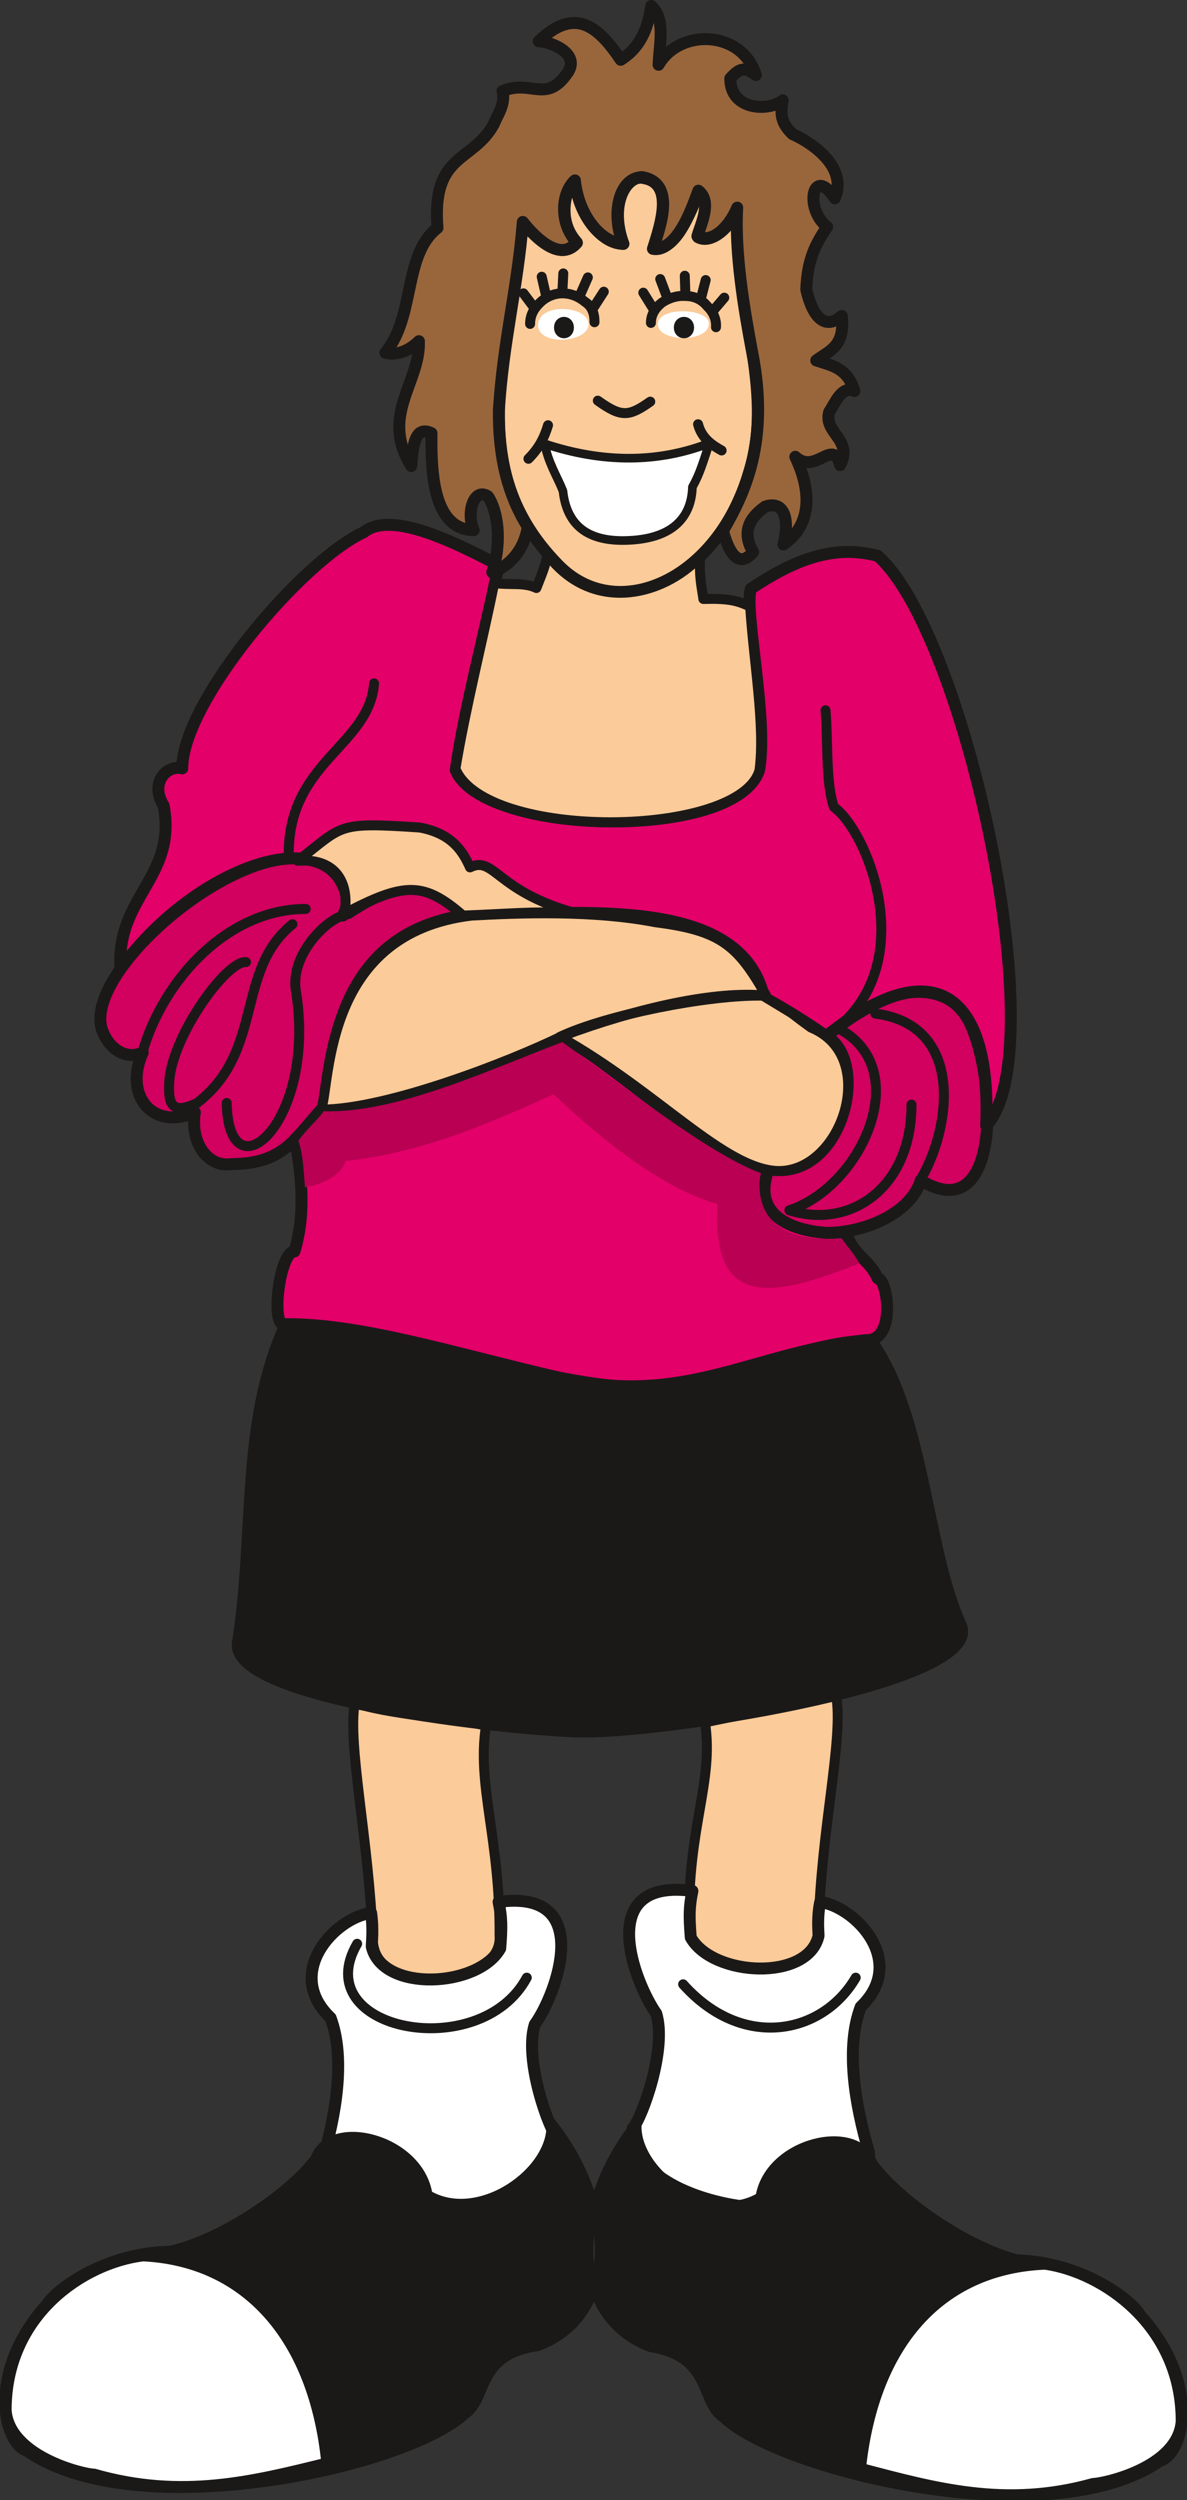
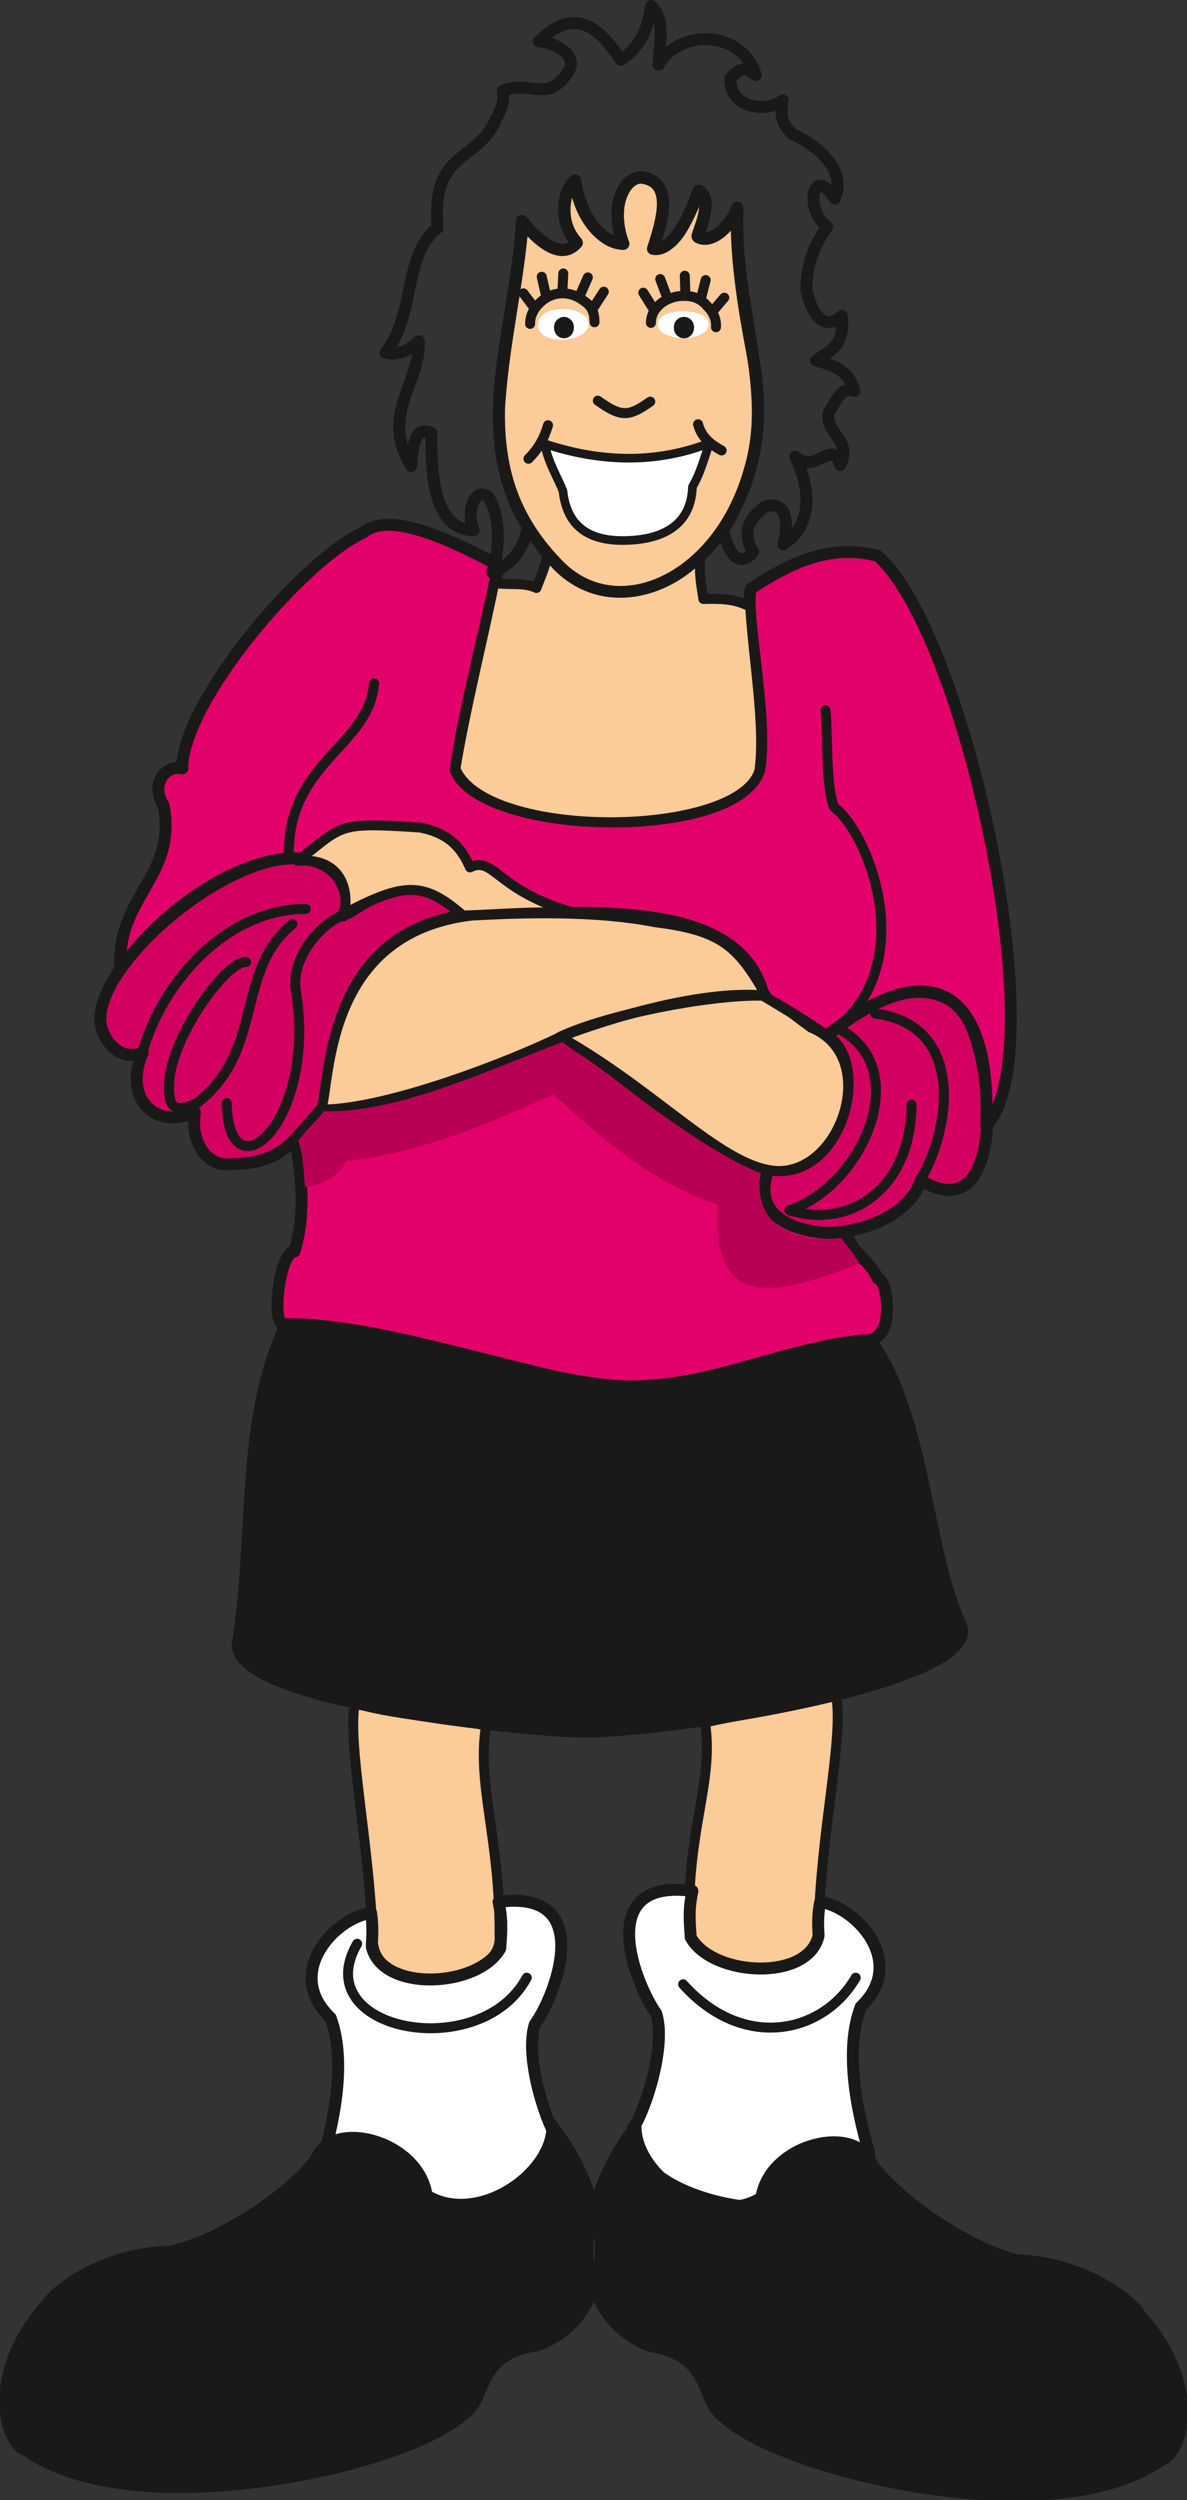
<svg xmlns="http://www.w3.org/2000/svg" xml:space="preserve" width="35.76mm" height="75.26mm" fill-rule="evenodd" stroke-linejoin="round" stroke-width="28.222" preserveAspectRatio="xMidYMid" version="1.2" viewBox="0 0 3576 7526">
  <rect x="0" y="0" width="3576" height="7526" fill="#333333" stroke="none" />
  <defs class="ClipPathGroup">
    <clipPath id="a" clipPathUnits="userSpaceOnUse">
      <path d="M0 0h3576v7526H0z" />
    </clipPath>
  </defs>
  <g class="SlideGroup">
    <g class="Slide" clip-path="url(#a)">
      <g class="Page">
        <g class="com.sun.star.drawing.ClosedBezierShape">
          <path fill="none" d="M284 2564h2710v1167H284z" class="BoundingBox" />
          <path fill="#D2005E" d="M2492 3120c134 84 40 450-187 397-63 277 410 229 469 36 254 155 231-354 129-509-129-140-353 7-411 76Zm0 0Zm-1076-367c-337 43-414 306-436 575-85 84-113 176-283 176-66 11-125-58-110-156-124 56-216-48-157-180-51 25-107-13-125-76-47-198 514-653 710-466 28 38 48 71 18 130 201-135 272-77 383-3Z" />
          <path fill="none" stroke="#1B1918" stroke-linecap="round" stroke-width="36" d="M2492 3120c134 84 40 450-187 397-63 277 410 229 469 36 254 155 231-354 129-509-129-140-353 7-411 76Zm-1076-367c-337 43-414 306-436 575-85 84-113 176-283 176-66 11-125-58-110-156-124 56-216-48-157-180-51 25-107-13-125-76-47-198 514-653 710-466 28 38 48 71 18 130 201-135 272-77 383-3Z" />
        </g>
        <g class="com.sun.star.drawing.ClosedBezierShape">
          <path fill="none" d="M344 1562h2720v2631H344z" class="BoundingBox" />
          <path fill="#E30069" d="M2550 3711c20 69 71 81 94 137 30 0 58 191-36 186-356 40-549 206-941 109-315-74-586-160-813-157-38 0-11-219 33-219 38-124 17-251 2-338 28-28 64-71 84-91 158 7 578-150 720-221 208 127 414 338 622 404-61 165 126 198 235 190Zm0 0ZM363 2916c-14-217 171-275 130-491-43-69 10-124 56-112 0-200 360-625 547-711 84-68 284 36 406 99-30 160-104 434-129 617 79 196 843 216 914 0 28-155-46-477-25-546 130-86 247-134 382-99 264 231 536 1492 327 1716 16-386-149-537-482-270-31-22-112-76-187-116-73-324-602-245-894-250-89-59-152-143-358-5-5-298-448-160-687 168Z" />
          <path fill="none" stroke="#1B1918" stroke-linecap="round" stroke-width="36" d="M2550 3711c20 69 71 81 94 137 30 0 58 191-36 186-356 40-549 206-941 109-315-74-586-160-813-157-38 0-11-219 33-219 38-124 17-251 2-338 28-28 64-71 84-91 158 7 578-150 720-221 208 127 414 338 622 404-61 165 126 198 235 190Z" />
          <path fill="none" stroke="#1B1918" stroke-linecap="round" stroke-width="36" d="M363 2916c-14-217 171-275 130-491-43-69 10-124 56-112 0-200 360-625 547-711 84-68 284 36 406 99-30 160-104 434-129 617 79 196 843 216 914 0 28-155-46-477-25-546 130-86 247-134 382-99 264 231 536 1492 327 1716 16-386-149-537-482-270-31-22-112-76-187-116-73-324-602-245-894-250-89-59-152-143-358-5-5-298-448-160-687 168Z" />
        </g>
        <g class="com.sun.star.drawing.ClosedBezierShape">
          <path fill="none" d="M1485 516h818v1286h-818z" class="BoundingBox" />
          <path fill="#FBCB99" d="M1572 665c-18 364-199 720 109 1035 177 183 482 46 576-279 79-249-48-497-35-794-20 56-79 109-119 87 15-54 43-117 2-140-19 58-75 188-138 175 28-86 61-198-28-213-46-12-107 71-61 198-66 0-130-84-145-191-33 26-54 125 5 188-51 59-123-17-166-66Z" />
          <path fill="none" stroke="#1B1918" stroke-linecap="round" stroke-width="36" d="M1572 665c-18 364-199 720 109 1035 177 183 482 46 576-279 79-249-48-497-35-794-20 56-79 109-119 87 15-54 43-117 2-140-19 58-75 188-138 175 28-86 61-198-28-213-46-12-107 71-61 198-66 0-130-84-145-191-33 26-54 125 5 188-51 59-123-17-166-66Z" />
        </g>
        <g class="com.sun.star.drawing.ClosedBezierShape">
-           <path fill="none" d="M1143 0h1450v1742H1143z" class="BoundingBox" />
-           <path fill="#99663C" d="M2178 1598c17 61 45 117 91 64-31-53-20-97 36-137 63-21 73 48 55 114 69-46 97-135 36-264 61 56 114-59 135 25 40-78-51-96-33-160 17-25 38-81 76-63-21-69-66-76-115-92 41-30 87-43 77-134-49 43-87 7-107-79 3-90 28-138 63-189-71-56-43-188 23-86 41-97-76-171-127-193-35-33-38-61-30-102-38 33-158 33-158-66 28-31 44-36 77-10-41-135-229-142-293-31 3-68 21-137-22-177-8 50-23 119-92 162-69-102-138-160-247-56 43 3 122 38 89 92-66 99-110 22-198 58 10 41-18 76-26 99-63 117-188 86-170 313-104 81-66 265-157 376 5 0 48 16 101-35 5 124-118 223-23 376 5-69 13-122 61-99-2 129 8 289 127 292-23-51 0-130 43-102 28 41 44 132 13 229 41-15 94-56 107-137-59-94-89-209-87-353 13-206 56-365 72-565 40 51 116 122 162 61-53-59-46-148-5-186 10 102 76 188 146 191-37-84-16-198 56-201 117 20 38 186 35 216 69 3 109-104 135-175 43 33 5 106-3 137 41 23 94-23 120-86-8 134 20 303 45 435 54 272-25 429-88 538Z" />
          <path fill="none" stroke="#1B1918" stroke-linecap="round" stroke-width="36" d="M2178 1598c17 61 45 117 91 64-31-53-20-97 36-137 63-21 73 48 55 114 69-46 97-135 36-264 61 56 114-59 135 25 40-78-51-96-33-160 17-25 38-81 76-63-21-69-66-76-115-92 41-30 87-43 77-134-49 43-87 7-107-79 3-90 28-138 63-189-71-56-43-188 23-86 41-97-76-171-127-193-35-33-38-61-30-102-38 33-158 33-158-66 28-31 44-36 77-10-41-135-229-142-293-31 3-68 21-137-22-177-8 50-23 119-92 162-69-102-138-160-247-56 43 3 122 38 89 92-66 99-110 22-198 58 10 41-18 76-26 99-63 117-188 86-170 313-104 81-66 265-157 376 5 0 48 16 101-35 5 124-118 223-23 376 5-69 13-122 61-99-2 129 8 289 127 292-23-51 0-130 43-102 28 41 44 132 13 229 41-15 94-56 107-137-59-94-89-209-87-353 13-206 56-365 72-565 40 51 116 122 162 61-53-59-46-148-5-186 10 102 76 188 146 191-37-84-16-198 56-201 117 20 38 186 35 216 69 3 109-104 135-175 43 33 5 106-3 137 41 23 94-23 120-86-8 134 20 303 45 435 54 272-25 429-88 538Z" />
        </g>
        <g class="com.sun.star.drawing.ClosedBezierShape">
-           <path fill="none" d="M1628 1321h523v321h-523z" class="BoundingBox" />
          <path fill="#FFF" d="M2137 1334c-18 55-28 91-51 132-3 97-66 158-202 161-96 2-175-31-188-149-17-43-45-86-55-142 175 58 341 58 496-2Z" />
          <path fill="none" stroke="#1B1918" stroke-linecap="round" stroke-width="26" d="M2137 1334c-18 55-28 91-51 132-3 97-66 158-202 161-96 2-175-31-188-149-17-43-45-86-55-142 175 58 341 58 496-2Z" />
        </g>
        <g class="com.sun.star.drawing.ClosedBezierShape">
          <path fill="none" d="M882 1653h1690v4324H882z" class="BoundingBox" />
          <path fill="#FBCB99" d="M2109 1676c-2 64 3 79 10 127 77-2 103 5 141 23 10 163 46 358 28 493-59 205-827 213-916-5 31-186 82-386 117-559 49 7 89-3 127 15 16-41 28-68 33-101 132 175 343 129 460 7Zm0 0Zm-378 1072c-237-66-242-173-315-137-23-51-56-102-151-120-254-17-229-7-368 100 160-11 149 132 139 160 183-97 241-97 359 5 140-5 196-13 336-8Zm0 0Zm-763 592c198 0 570-145 725-221 233-87 465-137 615-122-86-152-137-196-334-221-185-36-406-28-553-20-443 53-425 492-453 584Zm0 0Zm1376 185c-163-5-362-239-657-404 140-66 447-127 611-124 130 79 58 33 145 96 211 87 94 435-99 432Zm0 0ZM1069 5124c-23 129 43 416 54 714 5 185 394 144 382-11 2-294-69-452-41-632-53-18-319-36-395-71Zm0 0Zm1450-20c23 132-46 403-53 701 5 190-403 144-390-11-5-297 75-429 48-609 75-18 321-61 395-81Z" />
          <path fill="none" stroke="#1B1918" stroke-linecap="round" stroke-width="30" d="M2109 1676c-2 64 3 79 10 127 77-2 103 5 141 23 10 163 46 358 28 493-59 205-827 213-916-5 31-186 82-386 117-559 49 7 89-3 127 15 16-41 28-68 33-101 132 175 343 129 460 7Zm-378 1072c-237-66-242-173-315-137-23-51-56-102-151-120-254-17-229-7-368 100 160-11 149 132 139 160 183-97 241-97 359 5 140-5 196-13 336-8Z" />
          <path fill="none" stroke="#1B1918" stroke-linecap="round" stroke-width="30" d="M968 3340c198 0 570-145 725-221 233-87 465-137 615-122-86-152-137-196-334-221-185-36-406-28-553-20-443 53-425 492-453 584Z" />
          <path fill="none" stroke="#1B1918" stroke-linecap="round" stroke-width="30" d="M2344 3525c-163-5-362-239-657-404 140-66 447-127 611-124 130 79 58 33 145 96 211 87 94 435-99 432ZM1069 5124c-23 129 43 416 54 714 5 185 394 144 382-11 2-294-69-452-41-632-53-18-319-36-395-71Zm1450-20c23 132-46 403-53 701 5 190-403 144-390-11-5-297 75-429 48-609 75-18 321-61 395-81Z" />
        </g>
        <g class="com.sun.star.drawing.ClosedBezierShape">
          <path fill="none" d="M921 5671h1748v1032H921z" class="BoundingBox" />
          <path fill="#FFF" d="M2471 5725c107 15 264 180 122 316-46 122-18 292 25 438 3 274-730 190-712-72 28-31 104-239 71-346-66-94-188-409 109-369-10 48-10 76-5 140 66 118 354 133 385-5 0-13-5-54 5-102Zm0 0Zm-1353 33c-110 15-264 181-122 316 45 122 17 292-28 441 0 274 732 187 714-74-28-29-104-240-71-347 66-91 183-409-109-369 10 48 10 76 5 140-66 118-354 133-387-5 0-13 5-54-2-102Z" />
          <path fill="none" stroke="#1B1918" stroke-linecap="round" stroke-width="36" d="M2471 5725c107 15 264 180 122 316-46 122-18 292 25 438 3 274-730 190-712-72 28-31 104-239 71-346-66-94-188-409 109-369-10 48-10 76-5 140 66 118 354 133 385-5 0-13-5-54 5-102Zm-1353 33c-110 15-264 181-122 316 45 122 17 292-28 441 0 274 732 187 714-74-28-29-104-240-71-347 66-91 183-409-109-369 10 48 10 76 5 140-66 118-354 133-387-5 0-13 5-54-2-102Z" />
        </g>
        <g class="com.sun.star.drawing.ClosedBezierShape">
          <path fill="none" d="M-2 3970h3583v3560H-2z" class="BoundingBox" />
          <path fill="#1B1918" d="M3438 6968c185 206 132 420 58 442-330 229-1146 31-1317-132-73-50-33-183-220-213-254-97-229-438-41-672-10 145 218 314 373 221 26-165 290-228 338-101 87 117 293 252 435 288 188 5 341 112 374 167Zm0 0Zm-3299-33c-185 206-131 422-59 445 333 231 1150 48 1320-112 73-48 33-180 221-206 254-96 228-435 40-671 10 145-218 308-373 216-25-168-292-236-338-109-87 114-296 247-438 277-188 3-338 107-373 160Zm0 0Zm2488-2900c161 224 166 630 270 855 79 178-875 325-1129 325-124 5-1103-86-1053-277 51-339 8-656 143-953 328 0 702 165 1029 187 275 6 574-152 740-137Z" />
          <path fill="none" stroke="#1B1918" stroke-linecap="round" stroke-width="30" d="M3438 6968c185 206 132 420 58 442-330 229-1146 31-1317-132-73-50-33-183-220-213-254-97-229-438-41-672-10 145 218 314 373 221 26-165 290-228 338-101 87 117 293 252 435 288 188 5 341 112 374 167Z" />
          <path fill="none" stroke="#1B1918" stroke-linecap="round" stroke-width="30" d="M139 6935c-185 206-131 422-59 445 333 231 1150 48 1320-112 73-48 33-180 221-206 254-96 228-435 40-671 10 145-218 308-373 216-25-168-292-236-338-109-87 114-296 247-438 277-188 3-338 107-373 160Zm2488-2900c161 224 166 630 270 855 79 178-875 325-1129 325-124 5-1103-86-1053-277 51-339 8-656 143-953 328 0 702 165 1029 187 275 6 574-152 740-137Z" />
        </g>
        <g class="com.sun.star.drawing.ClosedBezierShape">
          <path fill="none" d="M4 6776h3569v749H4z" class="BoundingBox" />
-           <path fill="#FFF" d="M3557 7288c0-285-234-446-409-471-315 13-514 240-554 612 222 58 435 119 699 45 30 0 254-48 264-186Zm0 0ZM20 7255c0-286 233-441 411-463 312 15 514 247 552 621-219 54-435 109-699 33-31 0-254-53-264-191Z" />
-           <path fill="none" stroke="#1B1918" stroke-linecap="round" stroke-width="30" d="M3557 7288c0-285-234-446-409-471-315 13-514 240-554 612 222 58 435 119 699 45 30 0 254-48 264-186ZM20 7255c0-286 233-441 411-463 312 15 514 247 552 621-219 54-435 109-699 33-31 0-254-53-264-191Z" />
        </g>
        <g class="com.sun.star.drawing.ClosedBezierShape">
          <path fill="none" d="M899 3137h1691v741H899z" class="BoundingBox" />
          <path fill="#B90053" d="M919 3574c63-10 112-43 122-79 254-28 470-132 627-201 159 150 331 283 494 331-20 328 180 275 427 178-16-30-33-46-54-76-160 15-266-48-244-196-167-64-414-265-597-394-209 78-496 215-719 208-21 30-51 53-76 89 15 45 15 87 20 140Z" />
        </g>
        <g class="com.sun.star.drawing.ClosedBezierShape">
          <path fill="none" d="M1621 930h516v94h-516z" class="BoundingBox" />
          <path fill="#FFF" d="M2135 976c0 55-153 55-153 0 0-56 160-48 153 0Zm0 0Zm-362 0c0 57-156 67-152 0 5-66 152-56 152 0Z" />
        </g>
        <g class="com.sun.star.drawing.ClosedBezierShape">
          <path fill="none" d="M1668 954h424v66h-424z" class="BoundingBox" />
          <path fill="#1B1918" d="M2076 986c0 23-31 23-31 0s31-23 31 0Zm0 0Zm-362 0c0 23-30 23-30 0s30-23 30 0Z" />
          <path fill="none" stroke="#1B1918" stroke-linecap="round" stroke-width="30" d="M2076 986c0 23-31 23-31 0s31-23 31 0Zm-362 0c0 23-30 23-30 0s30-23 30 0Z" />
        </g>
        <g fill="none" class="com.sun.star.drawing.OpenBezierShape">
          <path d="M414 808h2446v5314H414z" class="BoundingBox" />
          <path stroke="#1B1918" stroke-linecap="round" stroke-width="30" d="M2543 3076c218-208 68-576-31-647-25-74-17-198-25-291M870 2581c-7-287 242-333 257-524m1401 1040c228 122 68 475-150 546 180 58 368-64 368-318" />
          <path stroke="#1B1918" stroke-linecap="round" stroke-width="30" d="M2771 3554c89-142 145-467-134-503M741 2896c-58-5-221 219-231 358-3 59 0 107 84 66 203-157 114-398 287-538" />
          <path stroke="#1B1918" stroke-linecap="round" stroke-width="30" d="M429 3168c63-221 259-432 492-432m117 18c-63 18-162 124-147 226 66 399-203 630-208 340M1786 929l33-51m-74 16 26-59m-77 48 3-60m-51 71-14-61m-22 94-33-44m570 54 35-41m-71 5 15-58m-61 48-2-61m-51 71-23-61m-18 94-33-53m23 91c0-25 13-45 33-61 18-12 43-22 71-20 26 0 49 10 66 31 16 15 28 38 26 63m-366-15c0-28-8-48-28-61-18-15-41-26-69-26-25 0-50 11-67 28-17 16-30 36-30 64m204 231c71 51 94 48 158 3m144 68c11 43 44 64 71 79m-523-76c-12 40-29 71-59 101m466 4592c180 201 421 150 520-20m-1502-102c-152 262 371 363 511 102" />
        </g>
      </g>
    </g>
  </g>
</svg>